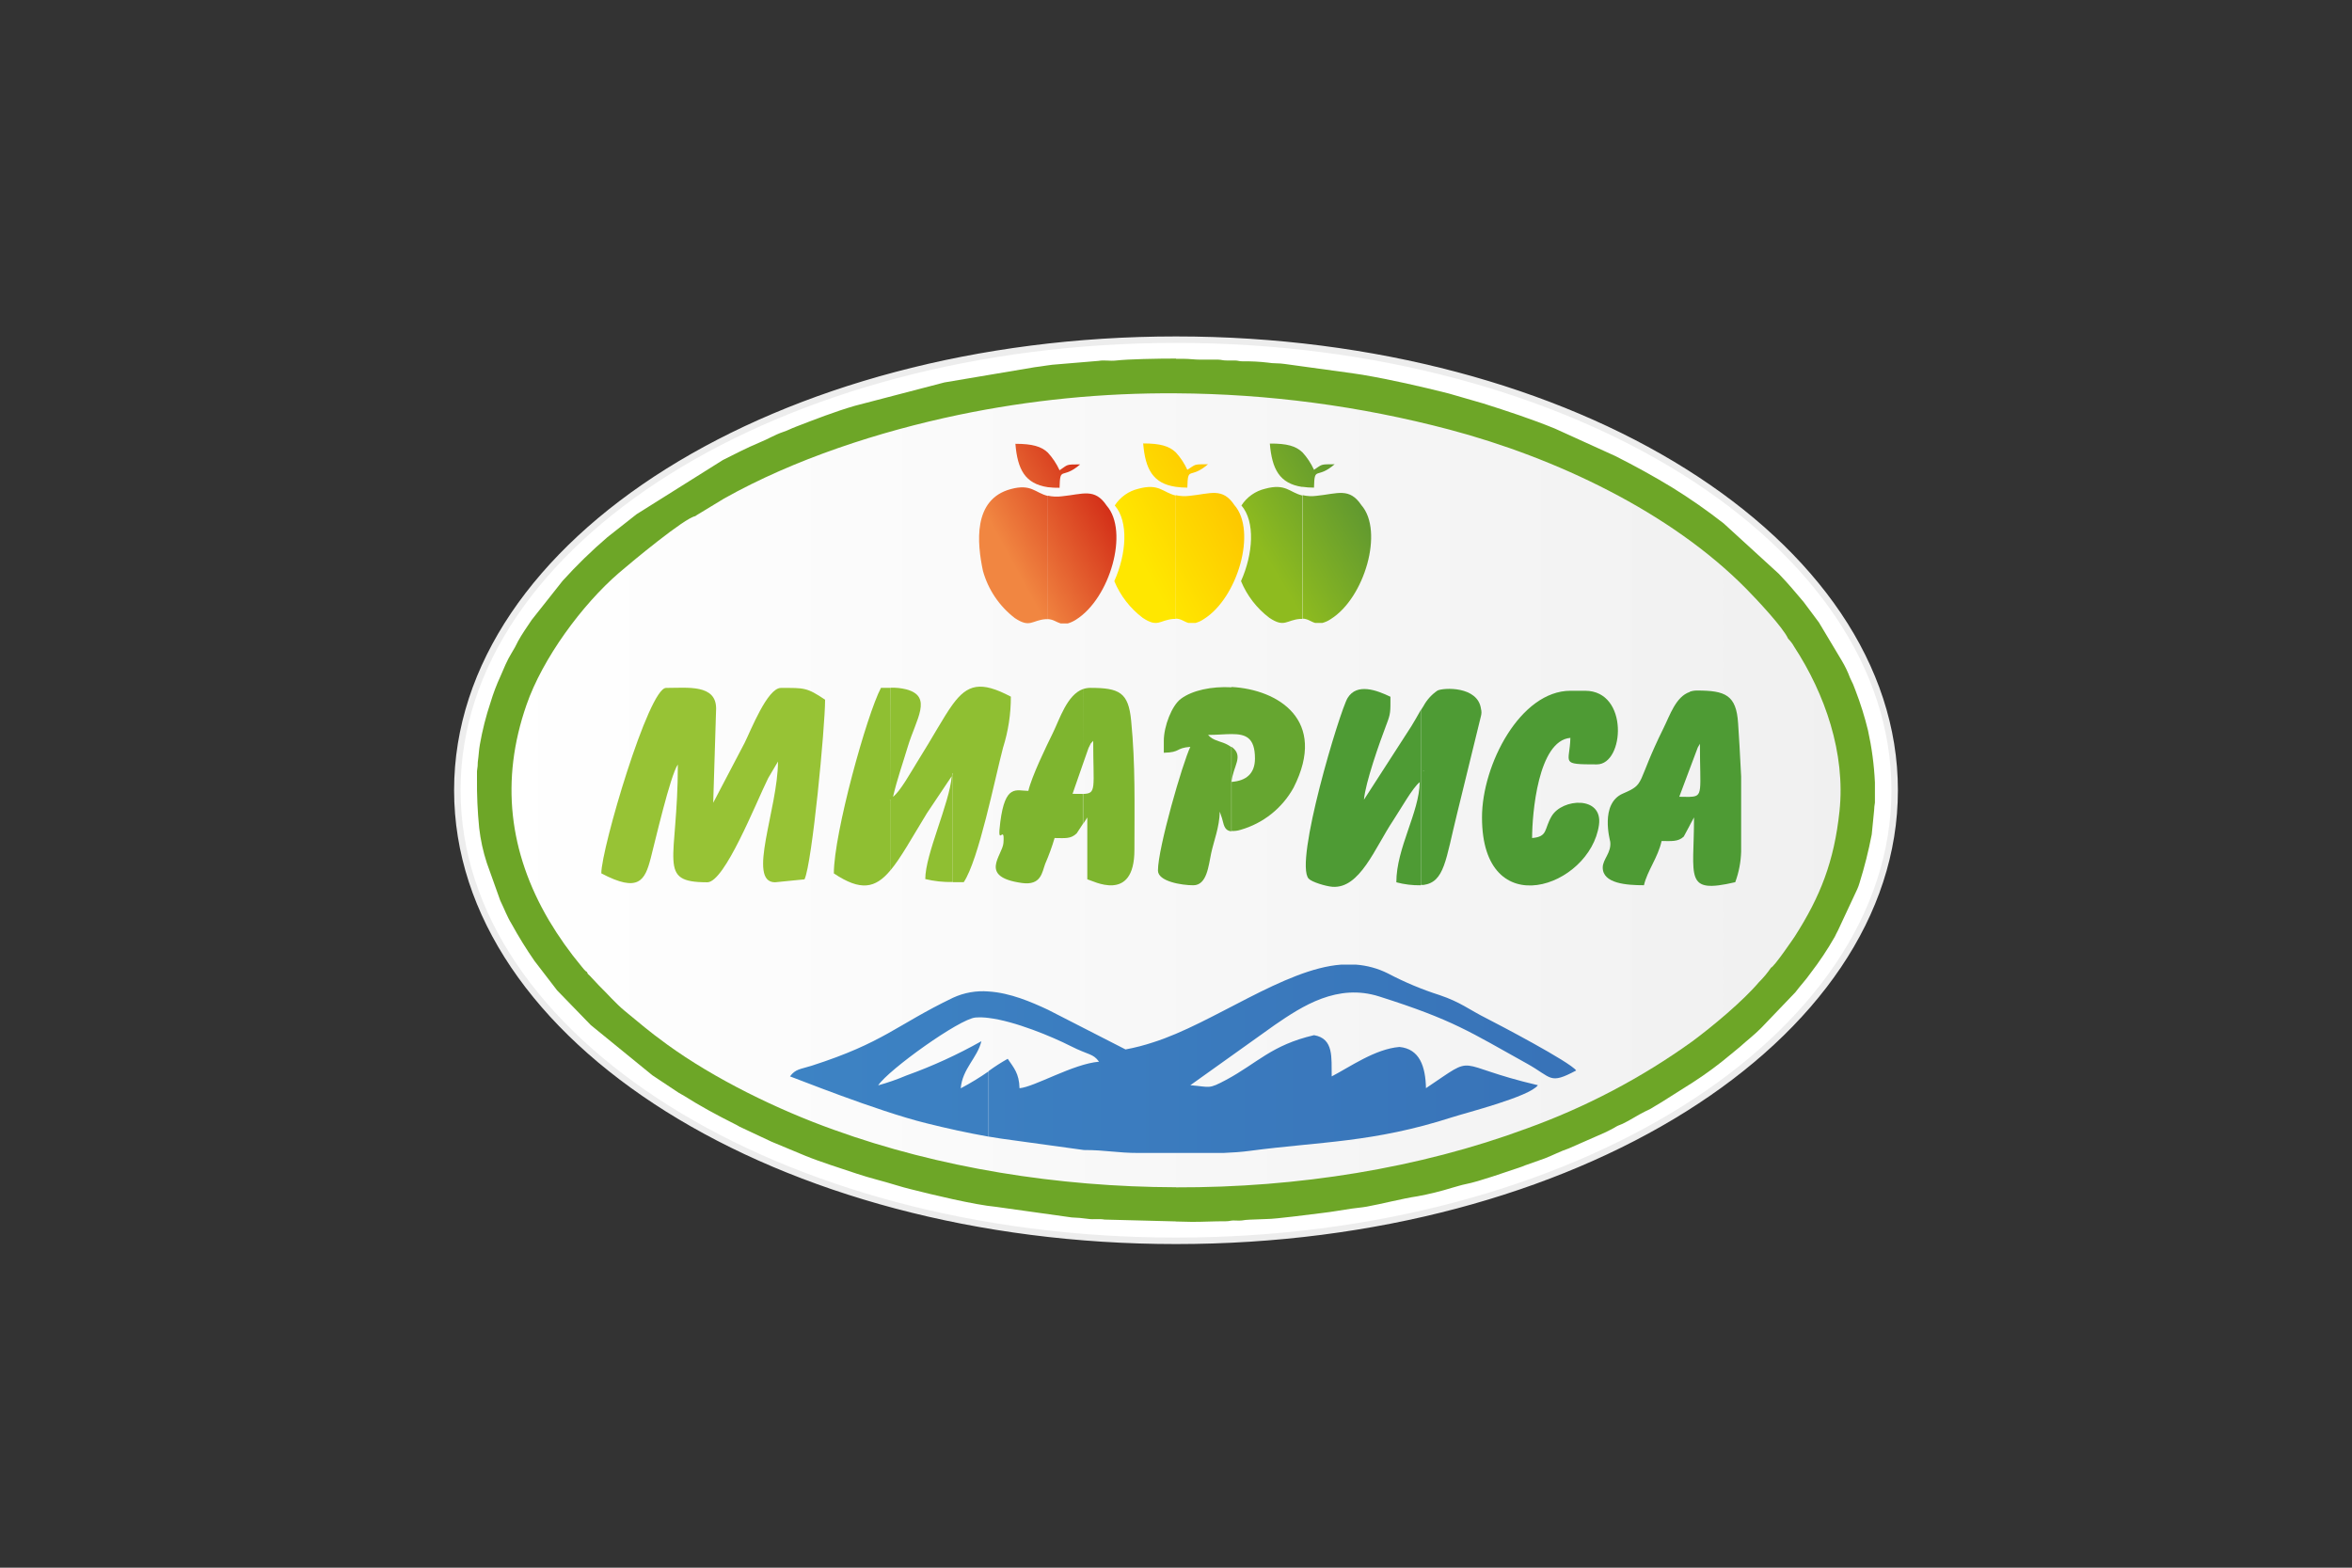
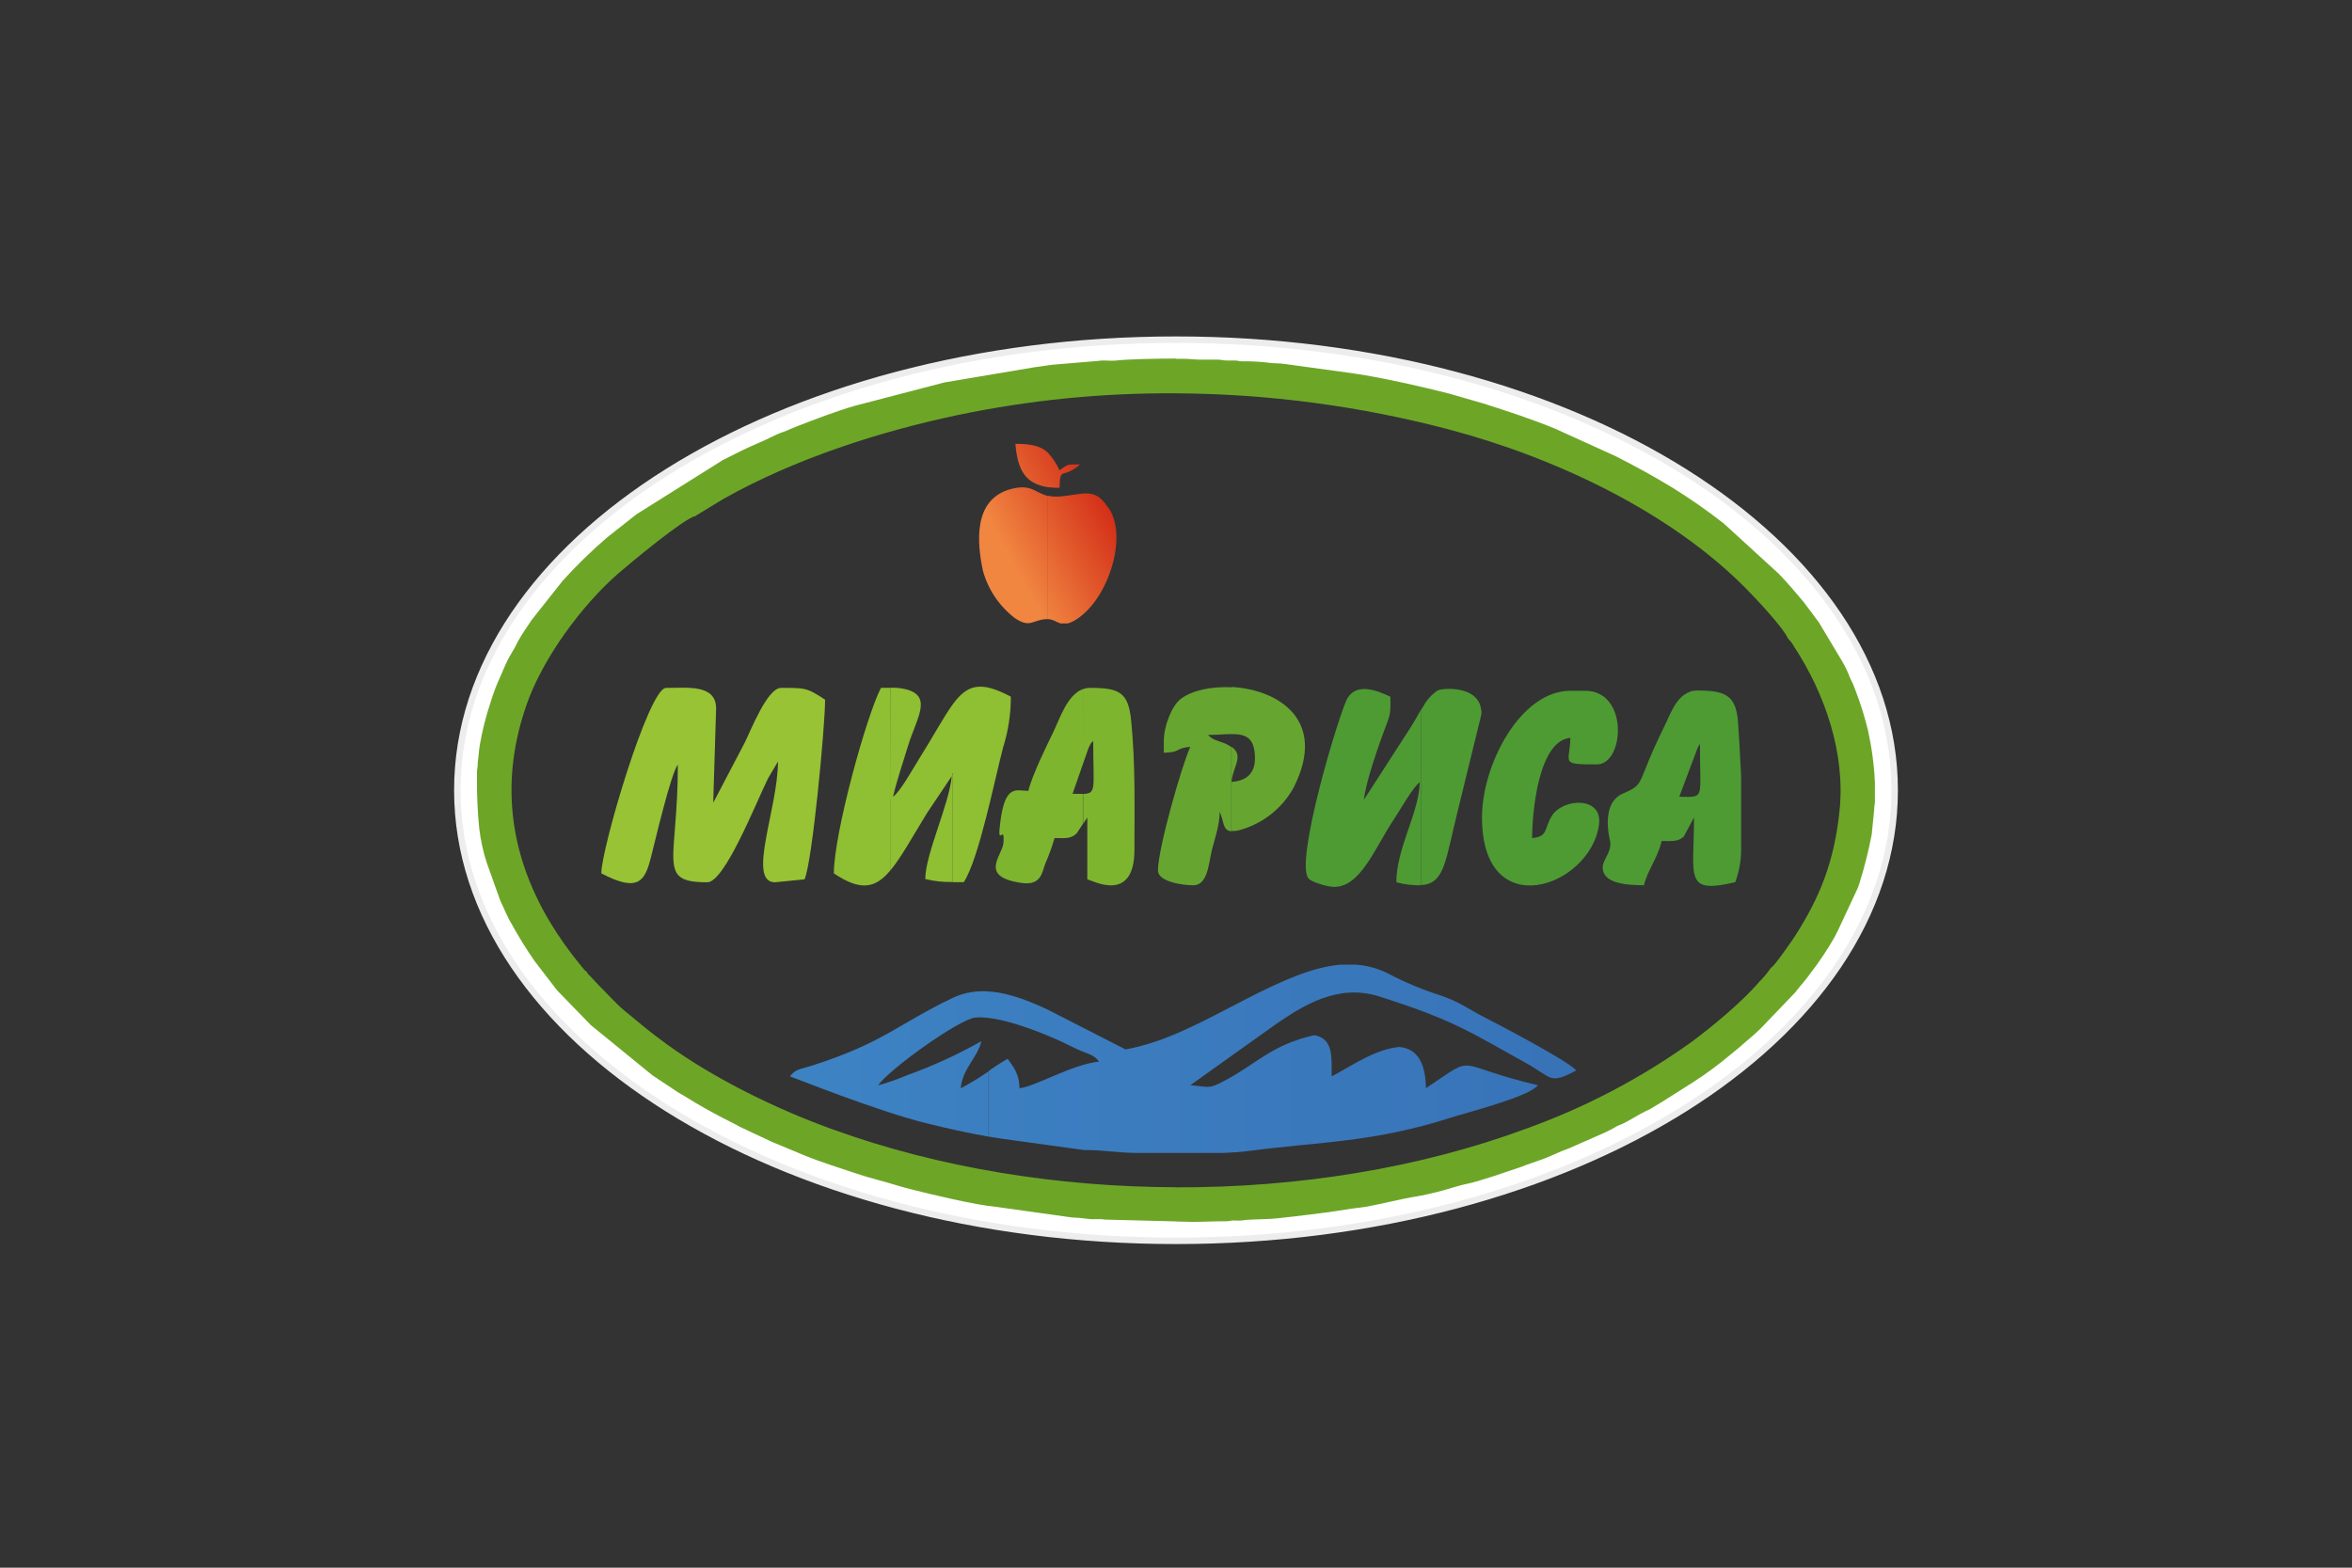
<svg xmlns="http://www.w3.org/2000/svg" width="180" height="120" viewBox="0 0 180 120" fill="none">
  <rect x="0" y="0" width="180" height="120" fill="#333333" stroke="none" />
  <path fill-rule="evenodd" clip-rule="evenodd" d="M90 92.312C101.971 92.312 114.78 89.806 125.305 83.904C132.825 79.7 140.277 73.007 141.985 64.177C142.453 61.74 142.453 59.236 141.985 56.8C140.277 47.966 132.818 41.273 125.305 37.069C114.78 31.182 101.971 28.661 90 28.661V26C120.377 26 145 41.441 145 60.488C145 79.535 120.377 94.98 90 94.98V92.312ZM90 28.661C78.025 28.661 65.22 31.167 54.695 37.069C47.179 41.266 39.723 47.966 38.015 56.8C37.542 59.236 37.542 61.74 38.015 64.177C39.723 73.007 47.179 79.7 54.695 83.904C65.22 89.795 78.025 92.312 90 92.312V94.98C59.619 94.98 35 79.535 35 60.488C35 41.441 59.619 26 90 26V28.661Z" fill="white" />
  <path fill-rule="evenodd" clip-rule="evenodd" d="M90 28.661C78.025 28.661 65.22 31.167 54.695 37.069C47.179 41.266 39.723 47.966 38.015 56.8C37.542 59.236 37.542 61.74 38.015 64.177C39.723 73.007 47.179 79.7 54.695 83.904C65.22 89.795 78.025 92.312 90 92.312C101.975 92.312 114.78 89.806 125.305 83.904C132.825 79.7 140.277 73.007 141.985 64.177C142.453 61.74 142.453 59.236 141.985 56.8C140.277 47.966 132.818 41.273 125.305 37.069C114.78 31.182 101.971 28.661 90 28.661ZM90 26C59.619 26 35 41.441 35 60.488C35 79.535 59.619 94.98 90 94.98C120.381 94.98 145 79.539 145 60.492C145 41.445 120.377 26 90 26Z" stroke="#EDEDED" stroke-width="0.495" stroke-miterlimit="22.93" />
-   <path fill-rule="evenodd" clip-rule="evenodd" d="M90.001 28.661C78.027 28.661 65.221 31.167 54.697 37.069C47.18 41.266 39.725 47.966 38.017 56.8C37.544 59.236 37.544 61.74 38.017 64.177C39.725 73.007 47.18 79.7 54.697 83.904C65.221 89.795 78.027 92.312 90.001 92.312C101.976 92.312 114.782 89.805 125.306 83.904C132.826 79.7 140.278 73.007 141.986 64.177C142.454 61.74 142.454 59.236 141.986 56.8C140.278 47.966 132.819 41.273 125.306 37.069C114.782 31.182 101.973 28.661 90.001 28.661Z" fill="url(#paint0_linear_3250_12056)" stroke="#EDEDED" stroke-width="0.495" stroke-miterlimit="22.93" />
  <path fill-rule="evenodd" clip-rule="evenodd" d="M80.187 47.389C80.606 47.407 80.853 47.629 81.171 47.722H81.716C81.943 47.656 82.159 47.556 82.357 47.425C84.942 45.799 86.425 40.682 84.695 38.706C83.778 37.33 82.869 37.832 81.268 37.989C80.91 38.036 80.546 38.021 80.194 37.943V47.389H80.187ZM80.187 37.291V34.641C80.557 35.043 80.862 35.501 81.089 35.998C81.751 35.558 81.537 35.547 82.665 35.547C81.282 36.75 81.128 35.622 81.089 37.338C80.787 37.344 80.486 37.328 80.187 37.291ZM75.227 43.705C75.628 45.141 76.485 46.408 77.669 47.314C78.84 48.091 78.955 47.479 80.029 47.393H80.187V37.961C79.205 37.721 78.933 37.012 77.354 37.438C74.439 38.222 74.776 41.585 75.227 43.705ZM80.187 34.641V37.291C78.443 37.03 77.87 35.927 77.709 33.971C79.005 33.971 79.696 34.176 80.187 34.641Z" fill="url(#paint1_linear_3250_12056)" />
-   <path fill-rule="evenodd" clip-rule="evenodd" d="M89.965 47.353C90.384 47.353 90.631 47.593 90.95 47.683H91.498C91.725 47.62 91.941 47.519 92.135 47.385C94.724 45.763 96.203 40.646 94.474 38.669C93.56 37.294 92.647 37.792 91.05 37.953C90.692 38.001 90.328 37.984 89.976 37.903V47.353H89.965ZM89.965 37.255V34.605C90.336 35.007 90.64 35.465 90.868 35.962C91.541 35.536 91.315 35.536 92.447 35.536C91.061 36.739 90.907 35.611 90.868 37.327C90.566 37.327 90.264 37.305 89.965 37.262V37.255ZM85.281 44.488C85.743 45.599 86.492 46.567 87.451 47.292C88.619 48.073 88.733 47.461 89.808 47.375C89.86 47.371 89.913 47.371 89.965 47.375V37.928C88.987 37.692 88.712 36.983 87.133 37.409C86.383 37.584 85.73 38.044 85.314 38.691C86.388 39.937 86.205 42.408 85.281 44.478V44.488ZM89.965 34.612V37.262C88.225 37.001 87.648 35.898 87.487 33.942C88.798 33.942 89.475 34.147 89.965 34.612Z" fill="url(#paint2_linear_3250_12056)" />
-   <path fill-rule="evenodd" clip-rule="evenodd" d="M99.662 47.353C100.081 47.353 100.325 47.593 100.647 47.682H101.209C101.438 47.619 101.654 47.519 101.85 47.385C104.436 45.763 105.918 40.646 104.189 38.669C103.272 37.294 102.362 37.792 100.762 37.953C100.404 38.001 100.04 37.984 99.688 37.903V47.353H99.662ZM99.662 37.255V34.605C100.031 35.008 100.334 35.466 100.561 35.962C101.209 35.536 101.012 35.536 102.14 35.536C100.758 36.739 100.601 35.611 100.561 37.326C100.26 37.327 99.96 37.305 99.662 37.262V37.255ZM94.978 44.488C95.438 45.599 96.186 46.568 97.145 47.292C98.312 48.073 98.427 47.46 99.501 47.374C99.555 47.371 99.609 47.371 99.662 47.374V37.928C98.681 37.692 98.406 36.983 96.826 37.409C96.077 37.585 95.425 38.044 95.007 38.691C96.081 39.937 95.899 42.408 94.978 44.477V44.488ZM99.662 34.623V37.273C97.918 37.011 97.346 35.908 97.181 33.953C98.495 33.942 99.168 34.146 99.662 34.612V34.623Z" fill="url(#paint3_linear_3250_12056)" />
  <path fill-rule="evenodd" clip-rule="evenodd" d="M75.657 87.001V81.988C76.125 81.645 76.614 81.33 77.121 81.046C77.58 81.727 77.999 82.16 78.024 83.299C79.173 83.202 82.117 81.436 84.111 81.268C83.635 80.624 83.359 80.792 81.93 80.069C80.502 79.345 77.662 78.16 75.657 77.92V75.893C77.318 75.997 78.937 76.702 80.204 77.293L86.138 80.33C86.854 80.198 87.56 80.016 88.251 79.786C92.802 78.353 98.295 74.153 102.643 73.838H103.767C104.617 73.9 105.447 74.127 106.209 74.507C107.481 75.177 108.808 75.735 110.177 76.172C111.785 76.713 112.422 77.282 113.787 77.963C114.603 78.378 120.132 81.272 120.626 81.941C118.56 83.037 118.807 82.5 116.866 81.418C112.444 78.962 111.233 78.081 105.554 76.276C102.36 75.259 99.685 76.993 97.543 78.468L91.098 83.069C92.652 83.198 92.459 83.395 93.841 82.658C96.226 81.376 97.314 79.993 100.566 79.238C102.098 79.499 101.887 80.978 101.916 82.393C103.305 81.676 105.232 80.294 107.101 80.14C108.644 80.29 109.092 81.623 109.131 83.295C113.196 80.573 111.008 81.504 117.697 83.069C117.049 83.95 112.179 85.182 111.13 85.522C105.096 87.467 101.064 87.377 95.667 88.09C95.04 88.176 94.342 88.226 93.604 88.255H87.184C85.436 88.255 84.677 88.029 82.947 88.029L76.638 87.159L75.657 87.001ZM75.657 75.893V77.92C75.323 77.874 74.986 77.864 74.65 77.888C73.426 77.992 68.015 81.87 67.206 83.08C67.945 82.874 68.669 82.621 69.376 82.321C71.356 81.611 73.273 80.734 75.105 79.7C74.808 80.967 73.651 81.802 73.526 83.306C74.269 82.914 74.986 82.476 75.674 81.995V87.008C74.027 86.715 72.477 86.375 70.872 85.974C67.066 85.032 60.749 82.478 60.459 82.393C60.882 81.816 61.272 81.845 62.121 81.576C67.675 79.786 68.538 78.493 72.928 76.376C73.78 75.982 74.721 75.815 75.657 75.893Z" fill="url(#paint4_linear_3250_12056)" />
  <path fill-rule="evenodd" clip-rule="evenodd" d="M46.018 66.851C48.882 68.363 49.359 67.389 49.803 65.68C50.118 64.481 51.3 59.339 51.876 58.519C51.876 65.996 50.222 67.535 54.132 67.535C55.461 67.535 57.835 61.491 58.787 59.568L59.539 58.293C59.539 61.874 57.136 67.535 59.314 67.535L61.57 67.31C62.15 66.096 63.145 55.643 63.145 53.559C61.738 52.614 61.555 52.657 59.765 52.657C58.73 52.657 57.466 55.901 56.986 56.864L54.583 61.448L54.805 54.236C54.805 52.363 52.614 52.657 50.974 52.657C49.642 52.649 46.018 64.964 46.018 66.851Z" fill="#97C335" />
  <path fill-rule="evenodd" clip-rule="evenodd" d="M72.917 67.528V59.17V53.91C74.038 52.388 75.041 52.098 77.361 53.326C77.365 54.651 77.163 55.969 76.763 57.233C76.133 59.621 74.908 65.802 73.755 67.528H72.917ZM68.137 61.247L68.172 61.283C68.172 61.283 68.172 61.283 68.137 61.261V66.633C68.942 65.677 69.766 64.162 70.941 62.242L72.838 59.41C72.663 61.519 70.812 65.383 70.812 67.288C71.496 67.454 72.199 67.53 72.903 67.514V59.17L72.838 59.413L72.917 59.17V53.91C72.201 54.894 71.41 56.391 70.192 58.328C69.745 59.045 68.889 60.592 68.344 60.989C68.667 59.614 69.082 58.461 69.472 57.157C70.11 55.034 71.417 53.312 69.354 52.767C68.961 52.669 68.556 52.627 68.151 52.642L68.137 61.247ZM68.104 61.215L68.137 61.247V52.653H67.421C66.346 54.679 63.815 63.786 63.815 66.855C65.866 68.226 66.98 68.004 68.129 66.64V61.269C68.115 61.247 68.094 61.229 68.104 61.215Z" fill="#8FBF32" />
  <path fill-rule="evenodd" clip-rule="evenodd" d="M108.94 67.74V59.01C108.951 59.012 108.964 59.012 108.975 59.01L108.94 58.977V54.047C109.197 53.569 109.565 53.162 110.014 52.858C110.458 52.636 113.101 52.499 113.341 54.261C113.389 54.438 113.389 54.625 113.341 54.802L111.518 62.254C110.633 65.828 110.558 67.514 108.94 67.74ZM108.94 54.047V58.995L108.907 58.963C108.907 58.963 108.907 58.995 108.94 59.01V67.74H108.743V59.622V54.358C108.807 54.254 108.872 54.157 108.94 54.047ZM108.728 54.358V59.622V67.765C108.099 67.776 107.471 67.699 106.863 67.536C106.863 64.904 108.614 62.218 108.653 59.873C108.134 60.252 107.156 61.996 106.623 62.798C105.215 64.907 104.077 68.041 101.967 67.88C101.484 67.844 100.395 67.522 100.152 67.257C99.028 66.025 102.544 54.405 103.131 53.431C103.847 52.252 105.373 52.836 106.411 53.334C106.411 54.476 106.44 54.602 106.096 55.483C105.57 56.861 104.492 59.919 104.385 61.212L108.012 55.59C108.216 55.268 108.467 54.813 108.728 54.358Z" fill="#4E9B34" />
  <path fill-rule="evenodd" clip-rule="evenodd" d="M82.886 58.454L83.305 57.258C83.578 56.725 83.384 57.026 83.664 56.71C83.664 60.367 83.947 60.746 82.89 60.771V63.074L83.212 62.572V67.306C83.614 67.4 86.818 69.186 86.818 65.05C86.818 61.613 86.901 58.562 86.568 55.16C86.36 53.011 85.683 52.653 83.438 52.653C83.251 52.654 83.066 52.685 82.89 52.746L82.886 58.454ZM82.081 60.768L82.886 58.454V52.743C81.662 53.18 81.096 55.049 80.577 56.105C80.058 57.162 78.962 59.418 78.7 60.538C77.787 60.538 76.931 59.969 76.552 62.931C76.276 65.061 76.91 62.931 76.795 64.517C76.727 65.487 74.837 67.117 78.203 67.589C79.689 67.797 79.746 66.769 79.993 66.114C80.272 65.474 80.511 64.817 80.709 64.148C81.497 64.148 81.93 64.241 82.4 63.79L82.869 63.074V60.771C82.675 60.775 82.41 60.764 82.081 60.764V60.768Z" fill="#7EB52F" />
  <path fill-rule="evenodd" clip-rule="evenodd" d="M94.252 56.191C95.326 56.191 96.043 56.438 96.043 58.06C96.043 59.238 95.348 59.772 94.252 59.85V57.161C95.237 57.877 94.352 58.644 94.252 59.85V63.607C94.488 63.62 94.725 63.59 94.95 63.517C95.803 63.272 96.6 62.861 97.294 62.309C97.989 61.755 98.567 61.071 98.997 60.294C101.632 55.109 97.801 52.775 94.252 52.585V56.191ZM92.462 56.255C93.12 56.255 93.736 56.191 94.252 56.191V52.61C92.723 52.527 91.248 52.839 90.37 53.494C89.686 54.006 89.067 55.575 89.067 56.717V57.62C90.388 57.591 89.93 57.261 91.097 57.168C90.51 58.393 88.619 64.907 88.619 66.636C88.619 67.474 90.442 67.764 91.323 67.764C92.379 67.764 92.49 66.243 92.694 65.301C92.898 64.359 93.325 63.313 93.35 62.128L93.522 62.636C93.654 63.03 93.647 63.578 94.238 63.632V57.186C94.099 57.088 93.951 57.003 93.797 56.932C93.568 56.825 93.364 56.785 93.142 56.688C92.876 56.609 92.638 56.46 92.451 56.255H92.462Z" fill="#66A630" />
  <path fill-rule="evenodd" clip-rule="evenodd" d="M129.322 58.837L129.931 57.219C129.949 57.179 129.996 57.104 130.014 57.075C130.038 57.026 130.066 56.978 130.096 56.932C130.096 60.588 130.379 60.968 129.322 60.993V63.166L129.645 62.569C129.645 67.195 128.853 68.448 132.799 67.528C133.076 66.777 133.228 65.986 133.251 65.186V59.435C133.175 57.745 133.072 56.23 133.018 55.364C132.882 53.19 132.03 52.857 129.87 52.857C129.684 52.856 129.499 52.886 129.322 52.947V58.837ZM128.517 60.986L129.322 58.837V52.964C128.248 53.322 127.8 54.755 127.313 55.729C125.165 60.073 125.989 59.976 124.205 60.742C122.422 61.509 123.217 64.323 123.231 64.424C123.339 65.269 122.658 65.766 122.658 66.407C122.658 67.636 124.492 67.761 125.813 67.761C126.071 66.644 126.887 65.641 127.163 64.377C127.919 64.377 128.416 64.448 128.857 64.04L129.322 63.174V61C129.111 61 128.85 60.989 128.517 60.989V60.986Z" fill="#4E9B34" />
  <path fill-rule="evenodd" clip-rule="evenodd" d="M113.418 62.568C113.418 70.83 121.701 67.908 122.37 63.148C122.685 60.9 119.559 61.097 118.743 62.483C118.159 63.471 118.478 64.044 117.253 64.148C117.253 62.318 117.704 56.688 120.182 56.481C120.139 58.436 119.337 58.511 122.213 58.511C124.322 58.511 124.677 52.875 121.31 52.875H120.19C116.354 52.875 113.418 58.533 113.418 62.568Z" fill="#4E9B34" />
  <path fill-rule="evenodd" clip-rule="evenodd" d="M90.004 30.107C97.065 30.147 104.093 31.079 110.92 32.882C119.031 35.031 127.84 39.178 133.656 45.083C134.418 45.856 136.477 48.044 136.846 48.889C137.029 49.07 137.184 49.276 137.308 49.502C139.672 53.118 141.247 57.666 140.778 62.089C140.37 65.949 139.306 68.631 137.362 71.671C137.265 71.822 135.765 74.02 135.539 74.07C135.269 74.468 134.961 74.837 134.619 75.174C133.387 76.631 131.038 78.586 129.487 79.732C125.596 82.525 121.335 84.764 116.829 86.385C108.621 89.426 99.307 90.915 90.004 90.887V93.501L91.232 93.529C92.159 93.529 92.886 93.479 93.789 93.483C94.104 93.483 94.115 93.433 94.379 93.422C94.587 93.422 94.831 93.444 95.035 93.422C95.231 93.388 95.43 93.368 95.629 93.361L96.94 93.311C97.656 93.311 100.31 92.953 101.162 92.853C101.935 92.767 102.705 92.62 103.432 92.516C103.865 92.452 104.148 92.441 104.585 92.366C105.785 92.147 107.371 91.732 108.478 91.571C109.378 91.405 110.268 91.186 111.142 90.915C111.464 90.833 111.819 90.708 112.17 90.64C113.187 90.446 115.257 89.705 116.252 89.379C116.449 89.315 116.531 89.279 116.725 89.2L118.214 88.674C118.87 88.419 119.407 88.126 120.059 87.907L122.823 86.693L123.26 86.475C123.416 86.399 123.568 86.314 123.715 86.221C123.872 86.131 123.994 86.11 124.173 86.024C124.778 85.737 125.294 85.376 125.899 85.078C126.06 85 126.2 84.942 126.336 84.864C126.608 84.706 126.859 84.538 127.152 84.373L129.591 82.83C130.59 82.184 131.546 81.476 132.456 80.71L133.172 80.119C133.706 79.635 134.271 79.206 134.784 78.686L137.401 75.954C137.788 75.435 138.203 75.009 138.561 74.493C139.243 73.609 139.863 72.678 140.416 71.707C140.495 71.553 140.57 71.378 140.656 71.231L142.135 68.065C142.205 67.91 142.264 67.749 142.311 67.585C142.691 66.366 143.004 65.126 143.245 63.872L143.428 62.024C143.433 61.828 143.453 61.633 143.489 61.441V59.894C143.426 58.552 143.249 57.219 142.959 55.908C142.705 54.864 142.383 53.837 141.996 52.835C141.924 52.649 141.888 52.542 141.813 52.363C141.738 52.184 141.659 52.073 141.584 51.883C141.415 51.429 141.205 50.992 140.957 50.576L139.199 47.639L138.031 46.075C137.19 45.097 137.068 44.911 136.137 43.926L131.912 40.062C130.655 39.08 129.346 38.166 127.99 37.326C126.558 36.453 125.126 35.668 123.625 34.909L118.999 32.807C117.208 32.073 115.36 31.471 113.531 30.888L110.877 30.121C108.711 29.577 106.515 29.072 104.277 28.689C103.919 28.625 103.475 28.578 103.081 28.514L98.308 27.858C97.896 27.79 97.445 27.833 97.037 27.758C96.401 27.682 95.761 27.649 95.121 27.658C94.806 27.658 94.795 27.604 94.53 27.593C94.322 27.593 94.086 27.593 93.875 27.593C93.545 27.593 93.516 27.536 93.223 27.529C92.772 27.529 92.31 27.529 91.855 27.529C91.4 27.529 91.071 27.468 90.548 27.464H90.004V30.107ZM53.224 39.507C53.235 39.493 53.247 39.48 53.259 39.468L55.408 38.164C60.801 35.135 67.282 33.029 73.374 31.754C78.843 30.617 84.418 30.065 90.004 30.107V27.446C88.603 27.446 86.376 27.486 85.37 27.6C84.947 27.647 84.5 27.547 84.091 27.622L80.972 27.883C80.417 27.908 79.758 28.044 79.182 28.109L72.281 29.273L65.42 31.063C63.895 31.507 62.391 32.094 60.912 32.664C60.554 32.796 60.307 32.943 59.945 33.061C59.29 33.28 58.731 33.634 58.097 33.885C57.163 34.275 56.231 34.759 55.322 35.214L48.719 39.36L46.491 41.115C45.277 42.156 44.13 43.273 43.057 44.46L40.69 47.453C40.332 47.99 39.949 48.528 39.645 49.086C39.469 49.444 39.358 49.659 39.161 49.971C38.984 50.26 38.827 50.56 38.688 50.87L38.294 51.779C37.997 52.423 37.746 53.087 37.542 53.767C37.19 54.819 36.917 55.896 36.726 56.989C36.651 57.38 36.633 57.867 36.579 58.218C36.543 58.432 36.579 58.576 36.529 58.823C36.515 58.894 36.507 58.965 36.504 59.038V59.575C36.49 60.843 36.546 62.112 36.672 63.374C36.776 64.284 36.971 65.182 37.256 66.053L38.287 68.939C38.581 69.537 38.81 70.171 39.157 70.73C39.691 71.701 40.274 72.644 40.905 73.555L42.635 75.807L45.213 78.464L49.929 82.31L51.934 83.642C52.081 83.739 52.199 83.782 52.35 83.879C53.585 84.663 54.856 85.351 56.171 86.01C56.317 86.079 56.459 86.157 56.597 86.242L58.824 87.288C58.996 87.377 59.107 87.417 59.275 87.488L61.632 88.47C62.738 88.924 64.41 89.451 65.571 89.841C66.581 90.181 67.594 90.41 68.615 90.729C68.973 90.84 69.359 90.944 69.689 91.026C71.325 91.442 74.598 92.23 76.21 92.376L82.014 93.189C82.438 93.204 82.859 93.241 83.278 93.3C83.669 93.365 84.127 93.275 84.535 93.354L90.004 93.494V90.88C80.926 90.855 71.855 89.383 63.83 86.486C59.53 84.953 54.685 82.59 51.039 79.94C49.51 78.826 49.095 78.425 47.788 77.361C47.136 76.824 46.42 76.001 45.836 75.435L45.145 74.697C44.966 74.507 45.023 74.644 44.923 74.404C44.797 74.353 44.608 74.099 44.504 73.974C43.583 72.869 42.751 71.693 42.015 70.457C38.939 65.233 38.291 59.715 40.289 53.967C41.525 50.39 44.558 46.279 47.369 43.851C48.325 43.027 52.429 39.614 53.224 39.507Z" fill="#6DA627" />
  <defs>
    <linearGradient id="paint0_linear_3250_12056" x1="37.662" y1="60.488" x2="142.337" y2="60.488" gradientUnits="userSpaceOnUse">
      <stop stop-color="white" />
      <stop offset="1" stop-color="#F0F0F0" />
    </linearGradient>
    <linearGradient id="paint1_linear_3250_12056" x1="77.046" y1="42.33" x2="85.855" y2="37.524" gradientUnits="userSpaceOnUse">
      <stop stop-color="#F18641" />
      <stop offset="1" stop-color="#CE2011" />
    </linearGradient>
    <linearGradient id="paint2_linear_3250_12056" x1="86.911" y1="42.225" x2="95.315" y2="37.724" gradientUnits="userSpaceOnUse">
      <stop stop-color="#FFE700" />
      <stop offset="1" stop-color="#FDC300" />
    </linearGradient>
    <linearGradient id="paint3_linear_3250_12056" x1="96.712" y1="42.358" x2="104.554" y2="37.616" gradientUnits="userSpaceOnUse">
      <stop stop-color="#8EBB1F" />
      <stop offset="1" stop-color="#5C9531" />
    </linearGradient>
    <linearGradient id="paint4_linear_3250_12056" x1="60.441" y1="81.053" x2="298.507" y2="81.053" gradientUnits="userSpaceOnUse">
      <stop stop-color="#3D83C4" />
      <stop offset="1" stop-color="#294294" />
    </linearGradient>
  </defs>
</svg>